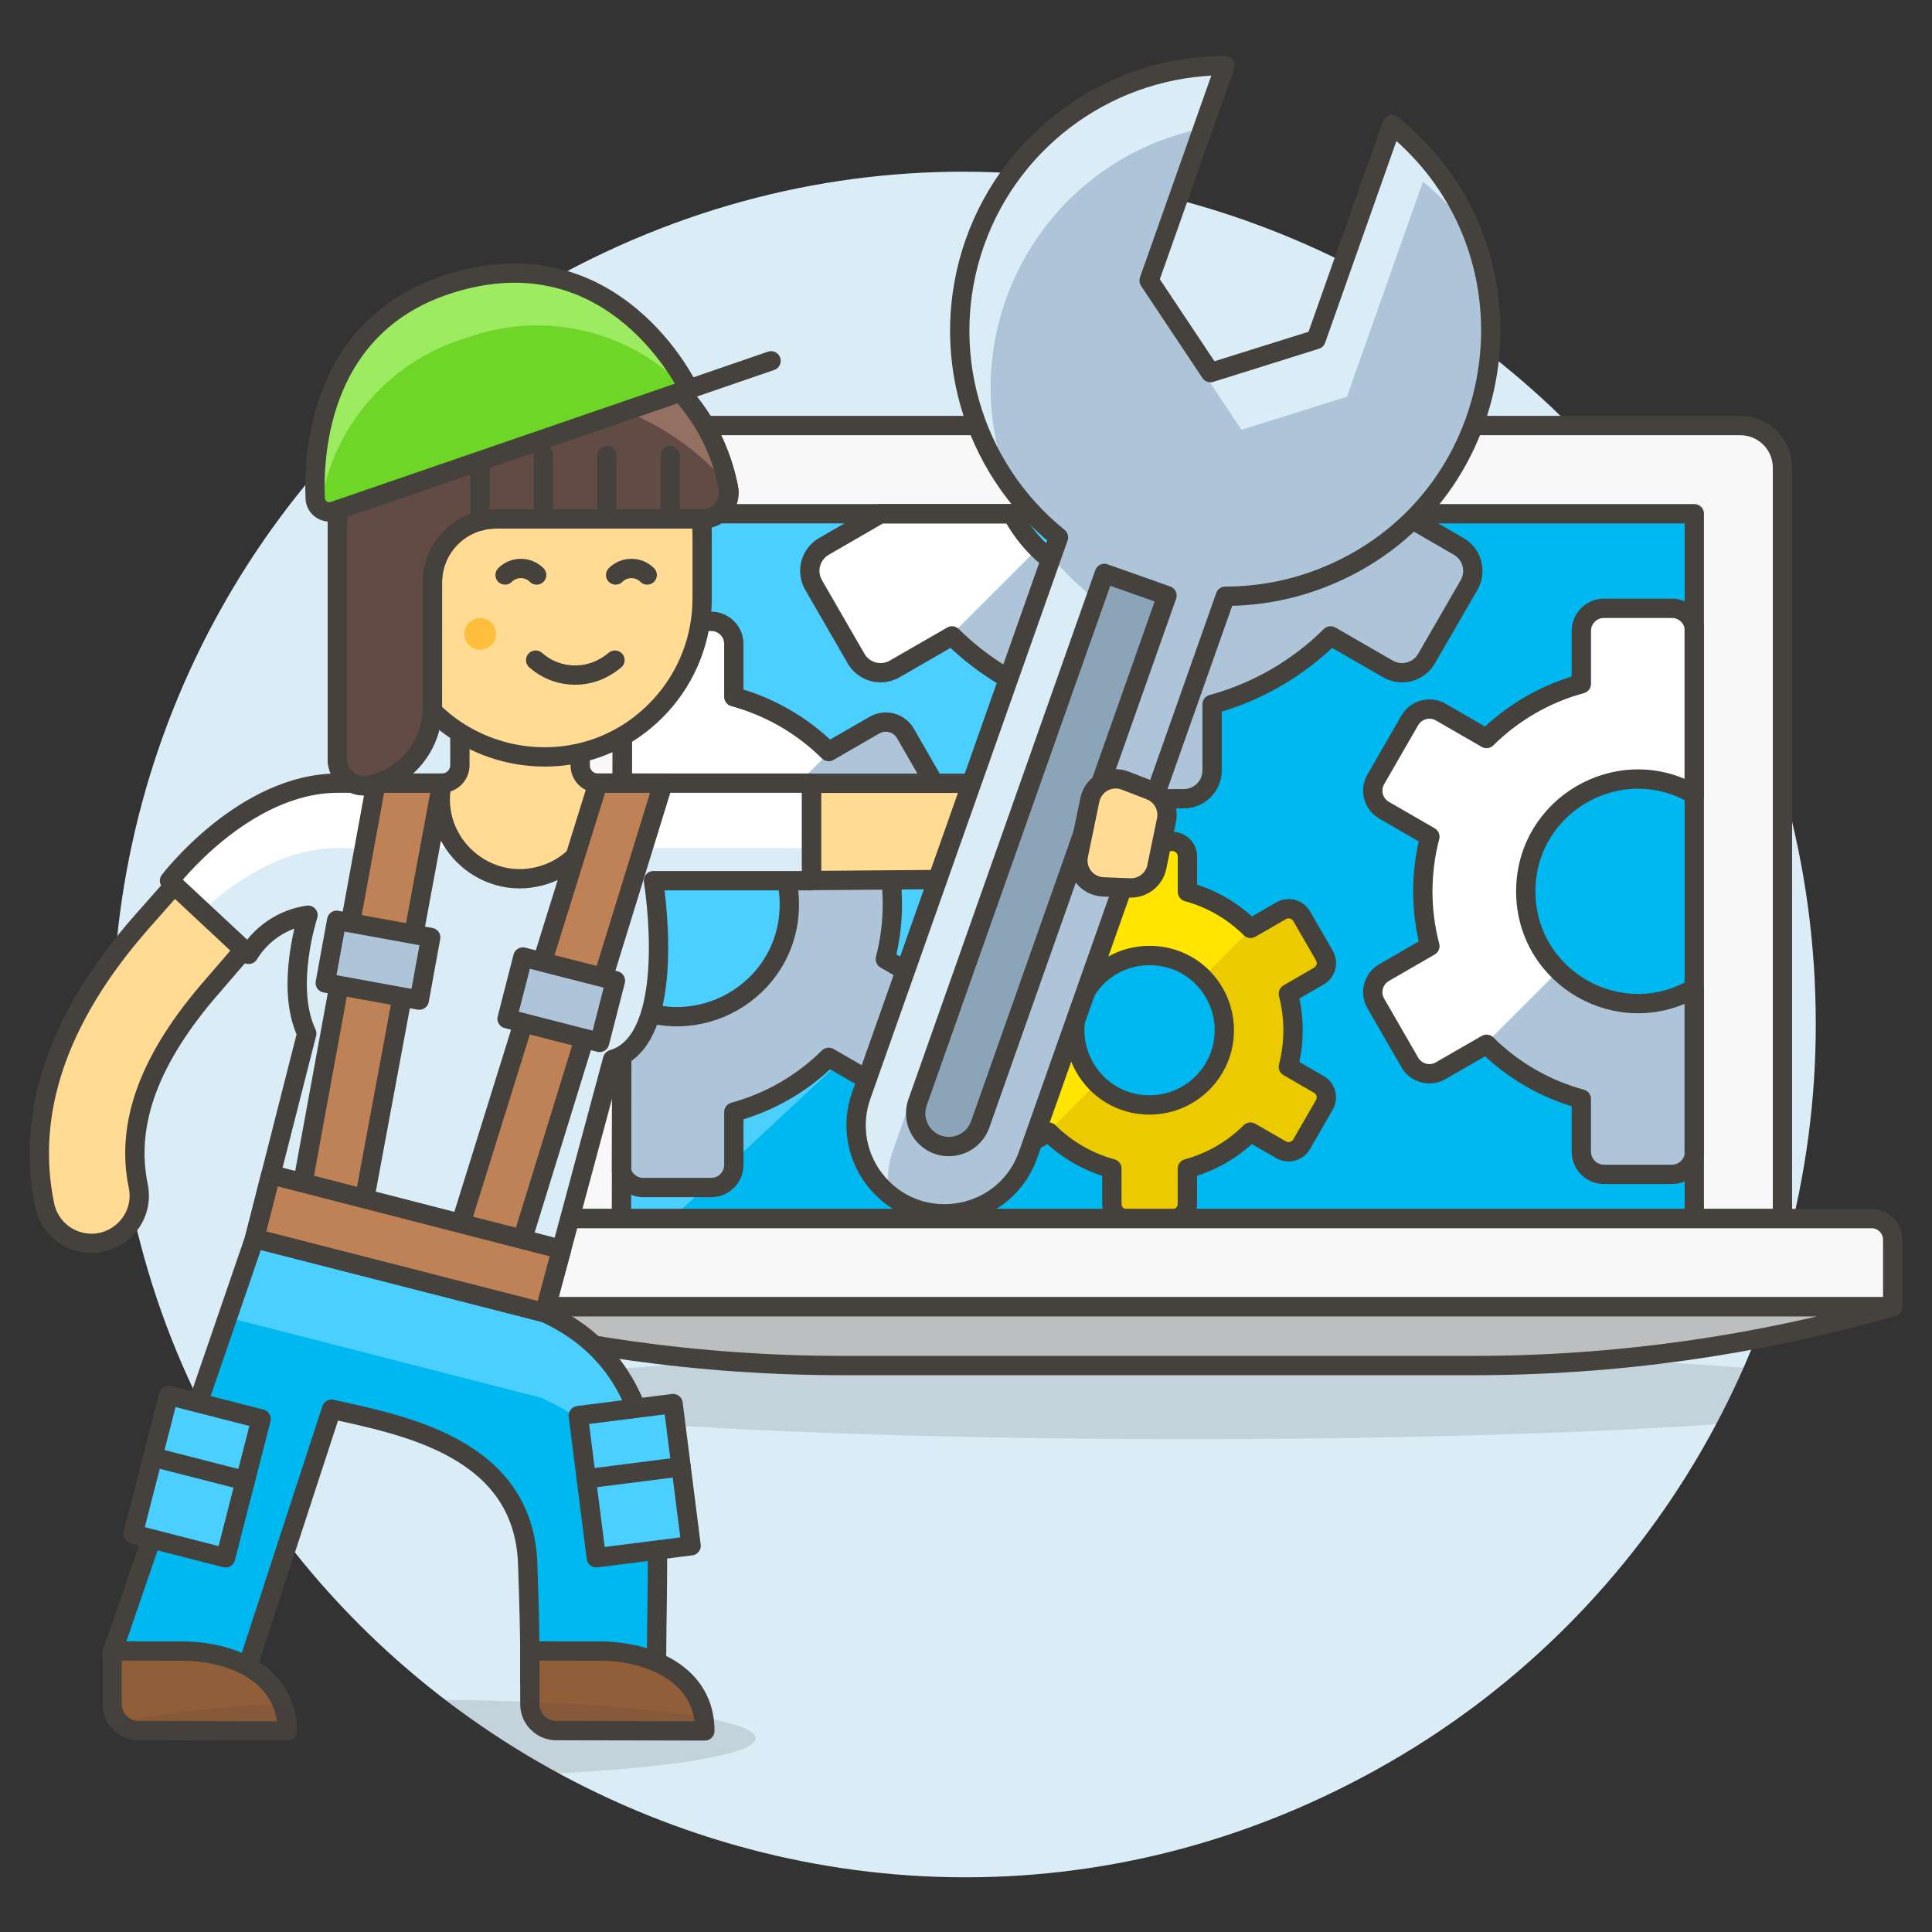
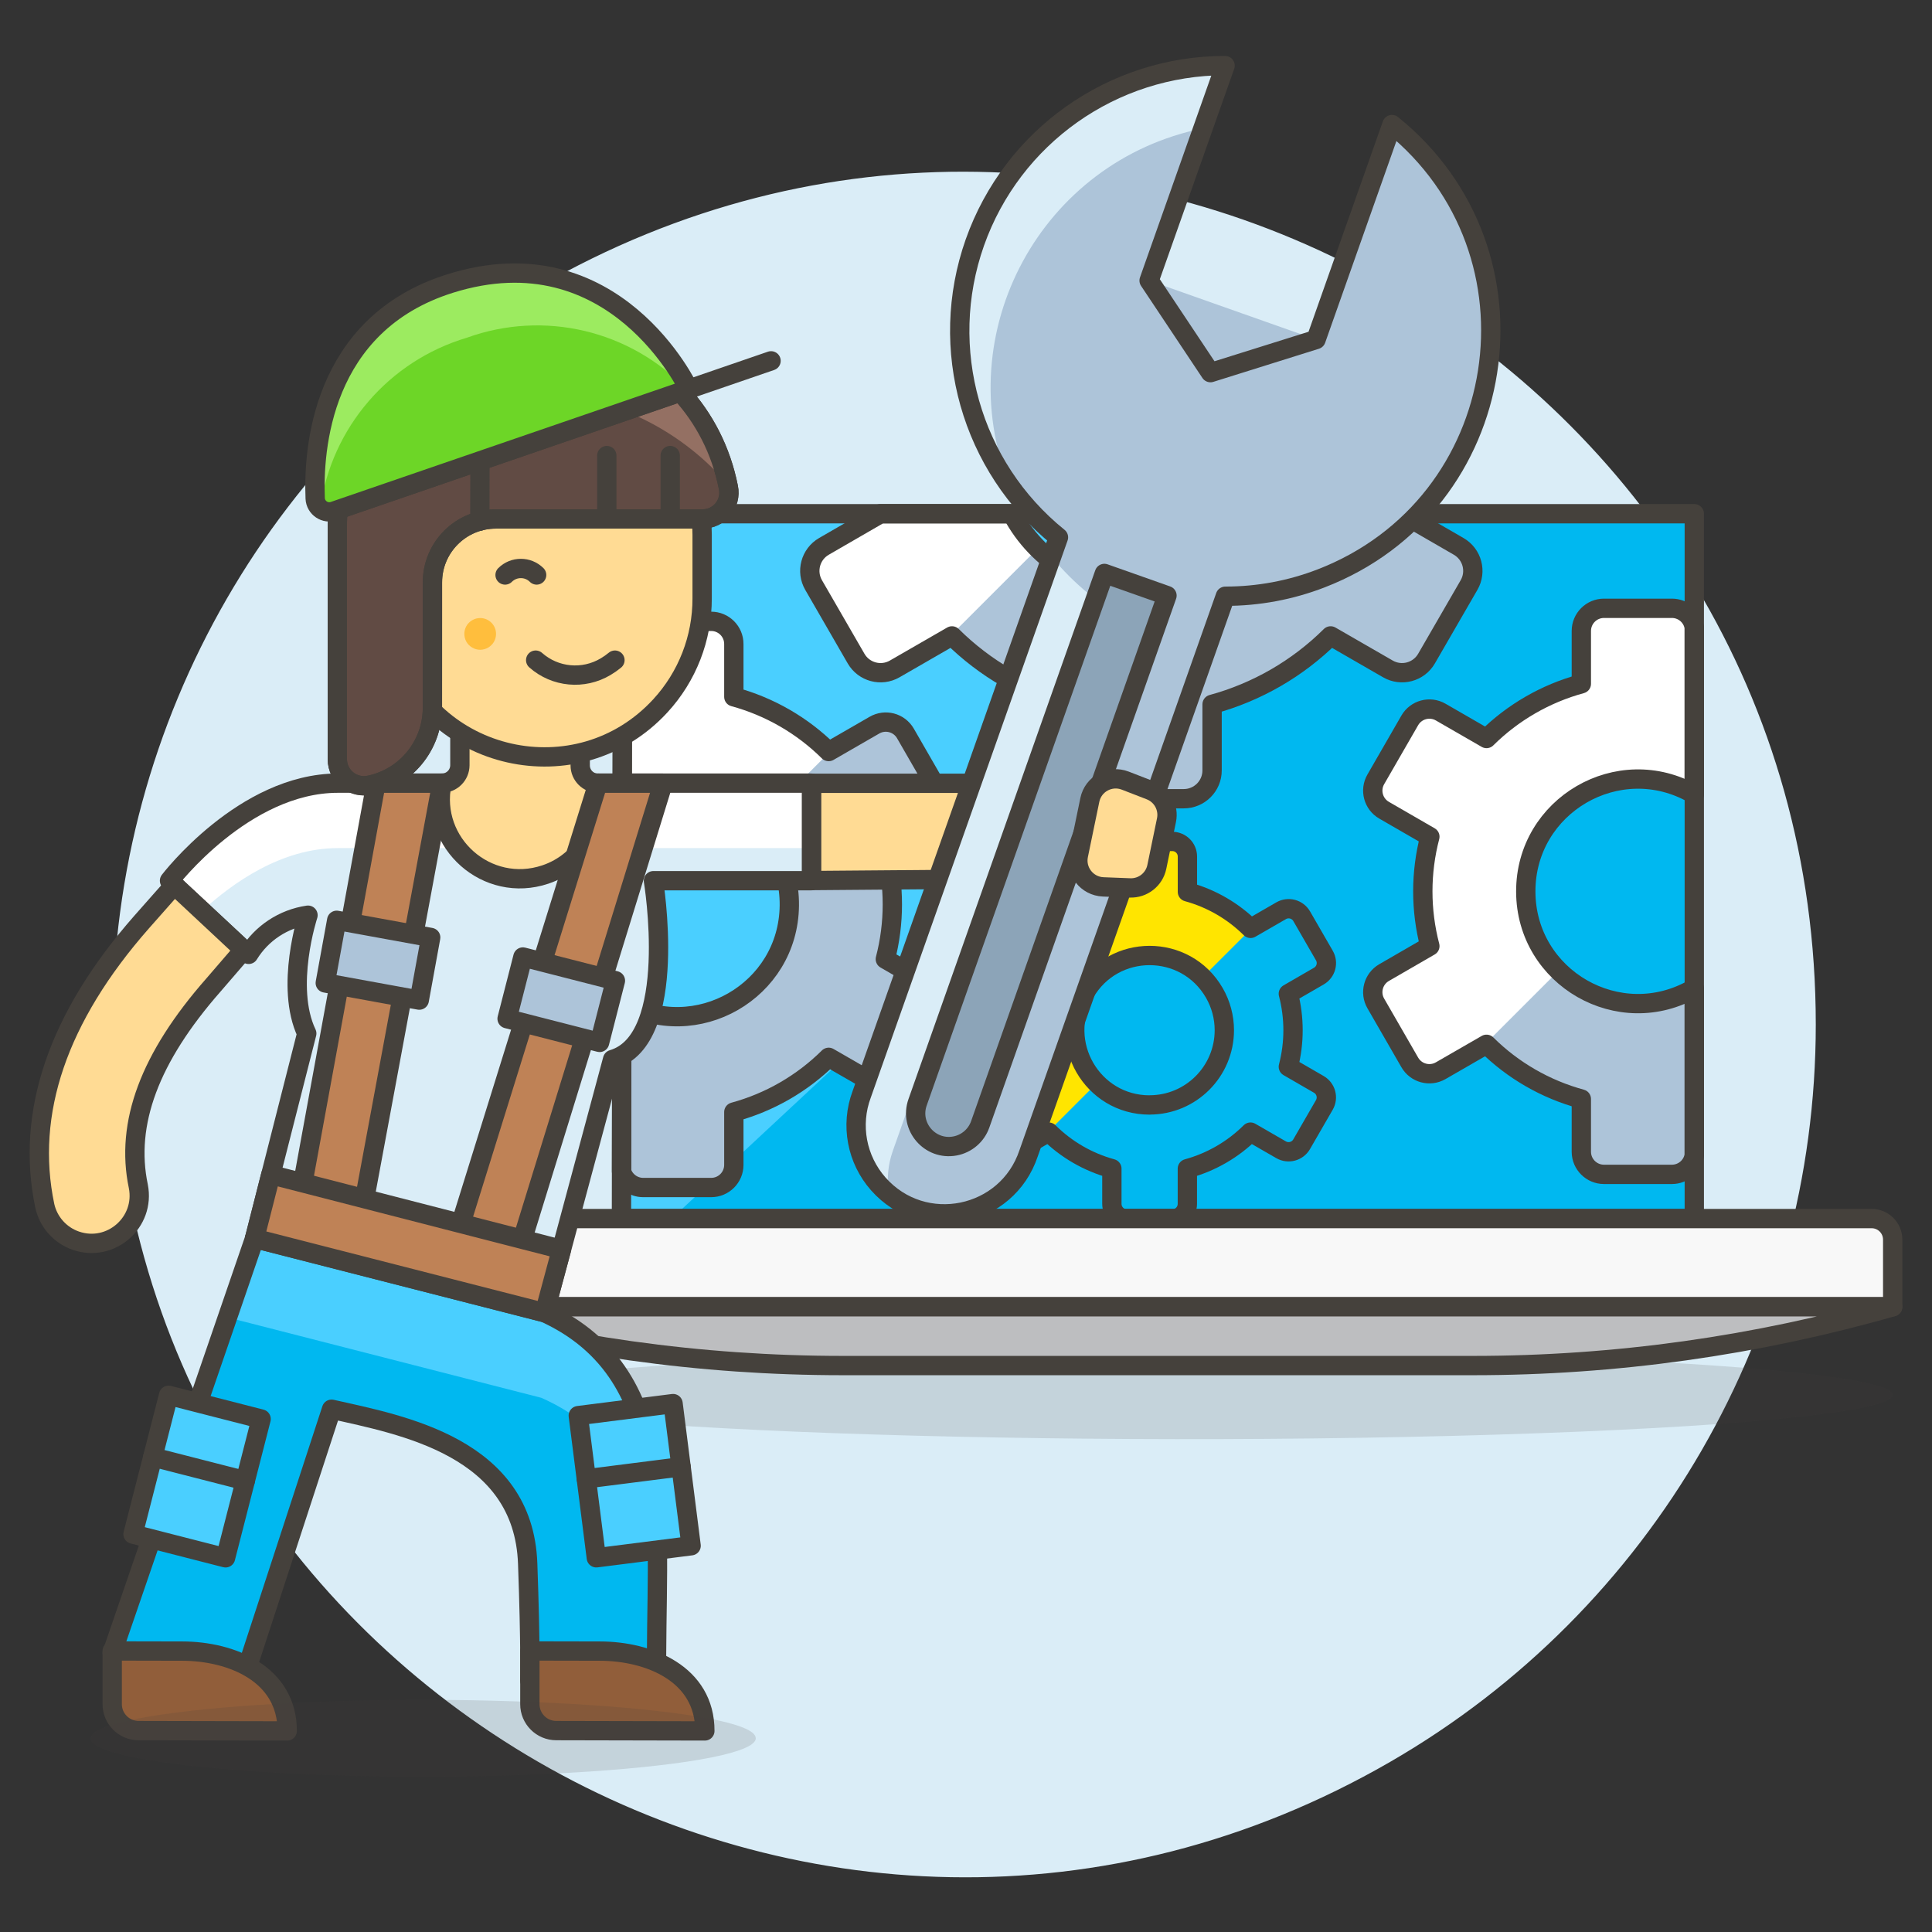
<svg xmlns="http://www.w3.org/2000/svg" viewBox="-1 -1 200 200" id="Repair-Technician-1-5">
  <rect x="-1" y="-1" width="200" height="200" fill="#333333" stroke="none" />
  <desc>Repair Technician</desc>
  <path d="M11.665 105.057C11.665 172.147 84.292 214.078 142.393 180.533C169.358 164.965 185.969 136.194 185.969 105.057C185.969 37.967 113.343 -3.964 55.241 29.581C28.276 45.149 11.665 73.921 11.665 105.057Z" fill="#daedf7" stroke="#daedf7" stroke-width="2" />
-   <path d="M179.163 43.053H58.564C56.157 43.053 54.206 45.004 54.206 47.411V125.146H183.52V47.41C183.52 45.004 181.569 43.053 179.163 43.053Z" fill="#f8f8f8" stroke="#45413c" stroke-linecap="round" stroke-linejoin="round" stroke-width="2" />
  <path d="M174.393 52.182H63.462L63.333 125.15H174.393V52.182Z" fill="#00b8f0" stroke-width="2" />
  <path d="M146.882 52.182L68.532 125.15H63.333L63.462 52.182H146.882Z" fill="#4acfff" stroke-width="2" />
  <path d="M117.147 60.217C111.543 60.219 106.395 57.129 103.761 52.182H90.141L84.298 55.559C82.895 56.367 82.414 58.16 83.224 59.562L87.62 67.174C88.429 68.577 90.222 69.056 91.623 68.244L97.549 64.828C100.958 68.21 105.186 70.652 109.82 71.913V78.753C109.82 80.371 111.132 81.683 112.751 81.683H121.542C123.161 81.684 124.475 80.372 124.475 78.753V71.913C129.108 70.652 133.335 68.21 136.744 64.828L142.672 68.244C144.073 69.056 145.866 68.577 146.675 67.174L151.074 59.564C151.884 58.163 151.404 56.37 150.002 55.561L144.158 52.184H130.534C127.899 57.13 122.751 60.219 117.147 60.217Z" fill="#adc4d9" stroke-width="2" />
  <path d="M84.298 55.559C82.895 56.367 82.414 58.16 83.224 59.562L87.62 67.174C88.429 68.577 90.222 69.056 91.623 68.244L97.137 65.065L106.426 55.777C105.365 54.717 104.467 53.505 103.761 52.182H90.141Z" fill="#ffffff" stroke-width="2" />
  <path d="M117.147 60.217C111.543 60.219 106.395 57.129 103.761 52.182H90.141L84.298 55.559C82.895 56.367 82.414 58.16 83.224 59.562L87.62 67.174C88.429 68.577 90.222 69.056 91.623 68.244L97.549 64.828C100.958 68.21 105.186 70.652 109.82 71.913V78.753C109.82 80.371 111.132 81.683 112.751 81.683H121.542C123.161 81.684 124.475 80.372 124.475 78.753V71.913C129.108 70.652 133.335 68.21 136.744 64.828L142.672 68.244C144.073 69.056 145.866 68.577 146.675 67.174L151.074 59.564C151.884 58.163 151.404 56.37 150.002 55.561L144.158 52.184H130.534C127.899 57.13 122.751 60.219 117.147 60.217Z" fill="none" stroke="#45413c" stroke-linecap="round" stroke-linejoin="round" stroke-width="2" />
  <path d="M96.242 81.023L92.728 74.922C92.08 73.801 90.646 73.418 89.525 74.066L84.784 76.8C82.055 74.096 78.673 72.144 74.966 71.135V65.664C74.966 64.37 73.916 63.32 72.622 63.32H65.588C64.656 63.319 63.812 63.871 63.44 64.725L63.407 82.513C71.191 78.127 80.804 83.813 80.711 92.747C80.618 101.591 71.063 107.085 63.372 102.717L63.342 120.261C63.639 121.253 64.553 121.932 65.588 121.932H72.621C73.916 121.932 74.966 120.882 74.966 119.587V114.119C78.673 113.111 82.056 111.159 84.784 108.454L89.525 111.186C90.645 111.837 92.081 111.453 92.728 110.33L96.242 104.229C96.891 103.109 96.507 101.675 95.386 101.029L90.649 98.29C91.618 94.575 91.618 90.674 90.649 86.96L95.386 84.223C96.507 83.577 96.891 82.143 96.242 81.023Z" fill="#adc4d9" stroke-width="2" />
  <path d="M74.966 71.14V65.664C74.966 64.37 73.916 63.32 72.622 63.32H65.588C64.656 63.319 63.812 63.871 63.44 64.725L63.407 82.513C67.946 79.959 73.63 80.739 77.312 84.422L85.13 76.604L84.784 76.805C82.055 74.1 78.673 72.148 74.966 71.14Z" fill="#ffffff" stroke-width="2" />
  <path d="M96.242 81.023L92.728 74.922C92.08 73.801 90.646 73.418 89.525 74.066L84.784 76.8C82.055 74.096 78.673 72.144 74.966 71.135V65.664C74.966 64.37 73.916 63.32 72.622 63.32H65.588C64.656 63.319 63.812 63.871 63.44 64.725L63.407 82.513C71.191 78.127 80.804 83.813 80.711 92.747C80.618 101.591 71.063 107.085 63.372 102.717L63.342 120.261C63.639 121.253 64.553 121.932 65.588 121.932H72.621C73.916 121.932 74.966 120.882 74.966 119.587V114.119C78.673 113.111 82.056 111.159 84.784 108.454L89.525 111.186C90.645 111.837 92.081 111.453 92.728 110.33L96.242 104.229C96.891 103.109 96.507 101.675 95.386 101.029L90.649 98.29C91.618 94.575 91.618 90.674 90.649 86.96L95.386 84.223C96.507 83.577 96.891 82.143 96.242 81.023Z" fill="none" stroke="#45413c" stroke-linecap="round" stroke-linejoin="round" stroke-width="2" />
  <path d="M174.387 101.305C166.662 105.795 156.974 100.239 156.948 91.305C156.922 82.37 166.577 76.758 174.328 81.202C174.348 81.213 174.367 81.225 174.387 81.236V63.932C174.199 62.8 173.22 61.971 172.073 61.971H165.044C163.749 61.971 162.7 63.021 162.7 64.316V69.787C158.993 70.795 155.611 72.747 152.884 75.451L148.143 72.717C147.022 72.069 145.588 72.453 144.94 73.573L141.424 79.674C140.775 80.795 141.16 82.229 142.282 82.875L147.019 85.611C146.047 89.325 146.047 93.227 147.019 96.941L142.282 99.68C141.16 100.325 140.775 101.76 141.424 102.88L144.94 108.981C145.587 110.104 147.023 110.488 148.143 109.837L152.884 107.105C155.611 109.811 158.993 111.762 162.7 112.77V118.243C162.709 119.531 163.756 120.57 165.044 120.57H172.079C173.224 120.567 174.199 119.738 174.387 118.609Z" fill="#adc4d9" stroke-width="2" />
  <path d="M168.561 79.665C170.61 79.662 172.623 80.204 174.393 81.236V63.932C174.206 62.8 173.226 61.971 172.079 61.971H165.044C163.749 61.971 162.7 63.021 162.7 64.316V69.787C158.993 70.795 155.611 72.747 152.884 75.451L148.143 72.717C147.022 72.069 145.588 72.453 144.94 73.573L141.424 79.674C140.775 80.795 141.16 82.229 142.282 82.875L147.019 85.611C146.047 89.325 146.047 93.227 147.019 96.941L142.282 99.68C141.16 100.325 140.775 101.76 141.424 102.88L144.94 108.981C145.587 110.104 147.023 110.488 148.143 109.837L152.555 107.279L160.357 99.475C154.039 93.16 156.926 82.374 165.555 80.059C166.535 79.796 167.546 79.663 168.561 79.663Z" fill="#ffffff" stroke-width="2" />
  <path d="M174.387 101.305C166.662 105.795 156.974 100.239 156.948 91.305C156.922 82.37 166.577 76.758 174.328 81.202C174.348 81.213 174.367 81.225 174.387 81.236V63.932C174.199 62.8 173.22 61.971 172.073 61.971H165.044C163.749 61.971 162.7 63.021 162.7 64.316V69.787C158.993 70.795 155.611 72.747 152.884 75.451L148.143 72.717C147.022 72.069 145.588 72.453 144.94 73.573L141.424 79.674C140.775 80.795 141.16 82.229 142.282 82.875L147.019 85.611C146.047 89.325 146.047 93.227 147.019 96.941L142.282 99.68C141.16 100.325 140.775 101.76 141.424 102.88L144.94 108.981C145.587 110.104 147.023 110.488 148.143 109.837L152.884 107.105C155.611 109.811 158.993 111.762 162.7 112.77V118.243C162.709 119.531 163.756 120.57 165.044 120.57H172.079C173.224 120.567 174.199 119.738 174.387 118.609Z" fill="none" stroke="#45413c" stroke-linecap="round" stroke-linejoin="round" stroke-width="2" />
-   <path d="M135.526 111.256L132.369 109.43C133.016 106.952 133.016 104.349 132.369 101.872L135.526 100.046C136.274 99.616 136.53 98.659 136.096 97.913L133.752 93.851C133.322 93.103 132.365 92.847 131.619 93.281L128.458 95.104C126.642 93.301 124.39 91.999 121.921 91.324V87.67C121.922 86.807 121.223 86.106 120.359 86.106H115.662C114.797 86.105 114.096 86.806 114.097 87.67V91.318C111.628 91.992 109.377 93.294 107.561 95.098L104.399 93.274C103.652 92.842 102.696 93.097 102.264 93.845L99.913 97.911C99.483 98.658 99.739 99.613 100.486 100.044L103.643 101.869C102.995 104.347 102.995 106.95 103.643 109.428L100.486 111.254C99.738 111.684 99.481 112.639 99.913 113.387L102.268 117.45C102.7 118.198 103.657 118.453 104.404 118.021L107.565 116.197C109.381 118.001 111.633 119.303 114.101 119.978V123.621C114.1 124.485 114.801 125.186 115.666 125.185H120.353C121.216 125.185 121.916 124.484 121.915 123.621V119.978C124.383 119.303 126.635 118.001 128.451 116.197L131.613 118.021C132.359 118.454 133.315 118.198 133.746 117.45L136.096 113.38C136.524 112.636 136.269 111.686 135.526 111.256ZM118.006 113.387C112.05 113.387 108.328 106.94 111.305 101.782C114.283 96.623 121.728 96.623 124.706 101.781C125.385 102.957 125.743 104.292 125.743 105.65C125.739 109.92 122.276 113.38 118.006 113.38Z" fill="#ebcb00" stroke-width="2" />
  <path d="M128.458 95.104C126.642 93.301 124.39 91.999 121.921 91.324V87.67C121.922 86.807 121.223 86.106 120.359 86.106H115.662C114.797 86.105 114.096 86.806 114.097 87.67V91.318C111.628 91.992 109.377 93.294 107.561 95.098L104.399 93.274C103.652 92.842 102.696 93.097 102.264 93.845L99.913 97.911C99.483 98.658 99.739 99.613 100.486 100.044L103.643 101.869C102.995 104.347 102.995 106.95 103.643 109.428L100.486 111.254C99.738 111.684 99.481 112.639 99.913 113.387L102.268 117.45C102.7 118.198 103.657 118.453 104.404 118.021L107.345 116.324L112.548 111.123C108.286 106.963 110.125 99.749 115.859 98.138C118.584 97.372 121.51 98.155 123.488 100.181L128.699 94.971Z" fill="#ffe500" stroke-width="2" />
  <path d="M135.526 111.256L132.369 109.43C133.016 106.952 133.016 104.349 132.369 101.872L135.526 100.046C136.274 99.616 136.53 98.659 136.096 97.913L133.752 93.851C133.322 93.103 132.365 92.847 131.619 93.281L128.458 95.104C126.642 93.301 124.39 91.999 121.921 91.324V87.67C121.922 86.807 121.223 86.106 120.359 86.106H115.662C114.797 86.105 114.096 86.806 114.097 87.67V91.318C111.628 91.992 109.377 93.294 107.561 95.098L104.399 93.274C103.652 92.842 102.696 93.097 102.264 93.845L99.913 97.911C99.483 98.658 99.739 99.613 100.486 100.044L103.643 101.869C102.995 104.347 102.995 106.95 103.643 109.428L100.486 111.254C99.738 111.684 99.481 112.639 99.913 113.387L102.268 117.45C102.7 118.198 103.657 118.453 104.404 118.021L107.565 116.197C109.381 118.001 111.633 119.303 114.101 119.978V123.621C114.1 124.485 114.801 125.186 115.666 125.185H120.353C121.216 125.185 121.916 124.484 121.915 123.621V119.978C124.383 119.303 126.635 118.001 128.451 116.197L131.613 118.021C132.359 118.454 133.315 118.198 133.746 117.45L136.096 113.38C136.524 112.636 136.269 111.686 135.526 111.256ZM118.006 113.387C112.05 113.387 108.328 106.94 111.305 101.782C114.283 96.623 121.728 96.623 124.706 101.781C125.385 102.957 125.743 104.292 125.743 105.65C125.739 109.92 122.276 113.38 118.006 113.38Z" fill="none" stroke="#45413c" stroke-linecap="round" stroke-linejoin="round" stroke-width="2" />
  <path d="M174.393 52.182H63.462L63.333 125.15H174.393V52.182Z" fill="none" stroke="#45413c" stroke-linecap="round" stroke-linejoin="round" stroke-width="2" />
  <path d="M48.881 143.406C48.852 146.92 109.688 149.118 158.385 147.363C181.01 146.547 194.944 145.039 194.931 143.406C194.96 139.892 134.124 137.694 85.427 139.449C62.802 140.265 48.868 141.774 48.881 143.406Z" fill="#45413c" opacity=".15" stroke-width="2" />
  <path d="M194.931 134.277H42.787V127.324C42.787 126.121 43.763 125.146 44.966 125.146H192.752C193.955 125.146 194.931 126.121 194.931 127.324Z" fill="#f8f8f8" stroke="#45413c" stroke-linecap="round" stroke-linejoin="round" stroke-width="2" />
  <path d="M194.931 134.279C180.8 138.316 166.177 140.363 151.481 140.362H86.246C71.547 140.364 56.92 138.317 42.787 134.279H194.931Z" fill="#bdbec0" stroke="#45413c" stroke-linecap="round" stroke-linejoin="round" stroke-width="2" />
  <path d="M108.683 89.947L83.001 90.154V80.084H108.604C111.327 80.062 113.553 82.252 113.574 84.975H113.574C113.597 87.699 111.407 89.925 108.683 89.947Z" fill="#ffdb94" stroke="#45413c" stroke-linecap="round" stroke-linejoin="round" stroke-width="2" />
  <path d="M30.884 93.74S28.455 101.148 30.756 105.985L25.357 127.198L55.368 134.885L62.414 108.676C69.373 106.624 66.643 90.169 66.643 90.169H83.001V80.071H33.978C24.241 80.071 16.548 90.169 16.548 90.169L24.738 97.795C26.085 95.599 28.336 94.114 30.884 93.74Z" fill="#daedf7" stroke-width="2" />
  <path d="M45.818 80.073H33.976C24.239 80.073 16.546 90.169 16.546 90.169L19.91 93.311C23.06 90.407 28.141 86.794 33.97 86.794H82.993V80.073Z" fill="#ffffff" stroke-width="2" />
  <path d="M30.884 93.74S28.455 101.148 30.756 105.985L25.357 127.198L55.368 134.885L62.414 108.676C69.373 106.624 66.643 90.169 66.643 90.169H83.001V80.071H33.978C24.241 80.071 16.548 90.169 16.548 90.169L24.738 97.795C26.085 95.599 28.336 94.114 30.884 93.74Z" fill="none" stroke="#45413c" stroke-linecap="round" stroke-linejoin="round" stroke-width="2" />
  <path d="M60.902 80.077C59.886 80.076 59.063 79.252 59.063 78.236V71.763H46.607V78.214C46.604 79.241 45.772 80.072 44.746 80.073C43.484 86.295 49.431 91.549 55.45 89.531C59.396 88.208 61.738 84.152 60.911 80.073Z" fill="#ffdb94" stroke="#45413c" stroke-linecap="round" stroke-linejoin="round" stroke-width="2" />
  <path d="M33.323 144.883L24.326 172.426C22.758 171.277 10.615 170.096 10.615 170.096L25.357 127.198L55.368 134.885C69.632 141.406 66.715 157.777 66.985 173.177L53.843 172.959S53.941 169.521 53.625 160.865C53.2 148.783 40.63 146.522 33.323 144.883Z" fill="#00b8f0" stroke-width="2" />
  <path d="M55.036 143.7C61.277 146.447 65.767 152.087 67.044 158.784C66.861 148.507 65.174 139.369 55.368 134.885L25.357 127.198L22.546 135.375Z" fill="#4acfff" stroke-width="2" />
  <path d="M33.323 144.883L24.326 172.426C22.758 171.277 10.615 170.096 10.615 170.096L25.357 127.198L55.368 134.885C69.632 141.406 66.715 157.777 66.985 173.177L53.843 172.959S53.941 169.521 53.625 160.865C53.2 148.783 40.63 146.522 33.323 144.883Z" fill="none" stroke="#45413c" stroke-linecap="round" stroke-linejoin="round" stroke-width="2" />
  <path d="M28.73 178.184C28.73 172.282 22.978 169.931 17.873 169.922L10.615 169.907V175.406C10.61 176.919 11.834 178.149 13.347 178.151Z" fill="#915e3a" stroke="#45413c" stroke-linecap="round" stroke-linejoin="round" stroke-width="2" />
  <path d="M71.966 178.184C71.977 172.282 66.214 169.931 61.109 169.922L53.851 169.907V175.406C53.846 176.919 55.07 178.149 56.583 178.151Z" fill="#915e3a" stroke="#45413c" stroke-linecap="round" stroke-linejoin="round" stroke-width="2" />
  <path d="M60.902 80.077L45.722 128.819L52.108 130.455L67.647 80.077H60.902Z" fill="#bf8256" stroke="#45413c" stroke-linecap="round" stroke-linejoin="round" stroke-width="2" />
  <path d="M37.928 80.077L29.751 124.727L36.14 126.364L44.737 80.073L37.928 80.077Z" fill="#bf8256" stroke="#45413c" stroke-linecap="round" stroke-linejoin="round" stroke-width="2" />
  <path d="M32.671 100.756L33.854 94.27L43.585 96.045L42.402 102.531Z" fill="#adc4d9" stroke="#45413c" stroke-linecap="round" stroke-linejoin="round" stroke-width="2" />
  <path d="M51.494 104.456L53.13 98.069L62.708 100.522L61.072 106.909Z" fill="#adc4d9" stroke="#45413c" stroke-linecap="round" stroke-linejoin="round" stroke-width="2" />
  <path d="M25.353 127.2L55.368 134.885L57.128 128.337L27.035 120.596L25.353 127.2Z" fill="#bf8256" stroke="#45413c" stroke-linecap="round" stroke-linejoin="round" stroke-width="2" />
  <path d="M24.228 97.333L21.084 100.981C14.496 108.48 11.955 115.293 13.319 121.803C14.057 125.539 10.475 128.672 6.871 127.443C5.238 126.887 4.013 125.519 3.639 123.834C1.617 114.197 4.987 104.314 13.661 94.451L17.043 90.625Z" fill="#ffdb94" stroke="#45413c" stroke-linecap="round" stroke-linejoin="round" stroke-width="2" />
  <path d="M58.863 145.544L68.676 144.299L70.544 159.016L60.731 160.262Z" fill="#4acfff" stroke="#45413c" stroke-linecap="round" stroke-linejoin="round" stroke-width="2" />
  <path d="M59.693 152.086L69.504 150.84" fill="#9ceb60" stroke="#45413c" stroke-linecap="round" stroke-linejoin="round" stroke-width="2" />
  <path d="M12.77 157.812L16.452 143.44L26.03 145.894L22.348 160.265Z" fill="#4acfff" stroke="#45413c" stroke-linecap="round" stroke-linejoin="round" stroke-width="2" />
  <path d="M14.816 149.829L24.394 152.283" fill="#9ceb60" stroke="#45413c" stroke-linecap="round" stroke-linejoin="round" stroke-width="2" />
  <path d="M55.274 37.954C46.211 37.956 38.865 45.303 38.865 54.365V57.646C34.181 57.646 34.508 65.852 39.687 65.852H39.7C43.447 77.878 58.807 81.338 67.348 72.08C70.149 69.044 71.698 65.062 71.685 60.932V54.365C71.685 45.302 64.337 37.954 55.274 37.954Z" fill="#ffdb94" stroke="#45413c" stroke-linecap="round" stroke-linejoin="round" stroke-width="2" />
  <path d="M50.35 64.621C50.35 65.884 48.983 66.673 47.889 66.042C46.795 65.41 46.795 63.831 47.889 63.2C48.138 63.056 48.421 62.98 48.709 62.98C49.615 62.98 50.35 63.715 50.35 64.621Z" fill="#ffbe3d" stroke-width="2" />
  <path d="M54.453 67.338C56.46 69.117 59.39 69.391 61.693 68.015C62.032 67.816 62.355 67.589 62.658 67.338" fill="none" stroke="#45413c" stroke-linecap="round" stroke-linejoin="round" stroke-width="2" />
  <path d="M51.285 58.522C52.188 57.623 53.649 57.623 54.553 58.522" fill="none" stroke="#45413c" stroke-linecap="round" stroke-linejoin="round" stroke-width="2" />
-   <path d="M65.998 58.522C65.094 57.623 63.633 57.623 62.73 58.522" fill="none" stroke="#45413c" stroke-linecap="round" stroke-linejoin="round" stroke-width="2" />
  <path d="M43.766 59.287C43.764 55.662 46.703 52.722 50.328 52.722H71.713C73.445 52.737 74.75 51.151 74.402 49.454C71.335 34.023 52.714 27.699 40.884 38.07C36.433 41.972 33.892 47.613 33.92 53.533V77.6C33.931 79.384 35.608 80.689 37.34 80.262C41.037 79.447 43.693 76.204 43.763 72.419Z" fill="#614b44" stroke="#45413c" stroke-linecap="round" stroke-linejoin="round" stroke-width="2" />
  <path d="M53.611 39.595C61.569 39.619 69.125 43.094 74.321 49.121C71.002 33.758 52.297 27.749 40.652 38.304C38.055 40.658 36.108 43.64 34.998 46.964C40.047 42.242 46.698 39.608 53.611 39.595Z" fill="#947063" stroke-width="2" />
  <path d="M43.766 59.287C43.764 55.662 46.703 52.722 50.328 52.722H71.713C73.445 52.737 74.75 51.151 74.402 49.454C71.335 34.023 52.714 27.699 40.884 38.07C36.433 41.972 33.892 47.613 33.92 53.533V77.6C33.931 79.384 35.608 80.689 37.34 80.262C41.037 79.447 43.693 76.204 43.763 72.419Z" fill="none" stroke="#45413c" stroke-linejoin="round" stroke-width="2" />
-   <path d="M55.252 52.722V46.16" fill="none" stroke="#45413c" stroke-linecap="round" stroke-linejoin="round" stroke-width="2" />
  <path d="M48.672 52.951L48.687 46.16" fill="none" stroke="#45413c" stroke-linecap="round" stroke-linejoin="round" stroke-width="2" />
  <path d="M61.815 52.722V46.16" fill="none" stroke="#45413c" stroke-linecap="round" stroke-linejoin="round" stroke-width="2" />
  <path d="M68.379 52.722V46.16" fill="none" stroke="#45413c" stroke-linecap="round" stroke-linejoin="round" stroke-width="2" />
  <path d="M33.582 51.903L78.818 36.353" fill="none" stroke="#45413c" stroke-linecap="round" stroke-linejoin="round" stroke-width="2" />
  <path d="M33.582 51.903L70.303 39.281S62.664 22.975 45.572 28.359C32.192 32.573 31.425 45.652 31.628 50.598C31.675 51.579 32.657 52.235 33.582 51.903Z" fill="#6dd627" stroke-width="2" />
  <path d="M32.142 51.635C33.302 43.278 39.237 36.369 47.324 33.963C55.313 31.07 64.257 33.184 70.105 39.349L70.303 39.281S62.667 22.977 45.572 28.359C32.192 32.573 31.425 45.652 31.628 50.598C31.644 51.001 31.831 51.378 32.142 51.635Z" fill="#9ceb60" stroke-width="2" />
  <path d="M33.582 51.903L70.303 39.281S62.664 22.975 45.572 28.359C32.192 32.573 31.425 45.652 31.628 50.598C31.675 51.579 32.657 52.235 33.582 51.903Z" fill="none" stroke="#45413c" stroke-linecap="round" stroke-linejoin="round" stroke-width="2" />
  <path d="M8.377 178.947C8.357 182.004 37.036 183.918 59.999 182.391C70.672 181.681 77.246 180.368 77.236 178.947C77.256 175.889 48.578 173.975 25.615 175.502C14.941 176.212 8.368 177.525 8.377 178.947Z" fill="#45413c" opacity=".15" stroke-width="2" />
-   <path d="M99.918 24.099C103.801 13.125 114.18 5.79 125.821 5.791L117.956 28.043L124.307 37.575L135.236 34.148L143.097 11.896C159.549 25.16 155.473 51.26 135.759 58.876C132.597 60.098 129.237 60.723 125.847 60.721L105.48 118.391C103.247 125.083 94.607 126.848 89.928 121.568C87.682 119.032 87.017 115.465 88.2 112.291L108.572 54.624C99.51 47.311 96.043 35.08 99.918 24.099Z" fill="#adc4d9" stroke-width="2" />
+   <path d="M99.918 24.099C103.801 13.125 114.18 5.79 125.821 5.791L117.956 28.043L135.236 34.148L143.097 11.896C159.549 25.16 155.473 51.26 135.759 58.876C132.597 60.098 129.237 60.723 125.847 60.721L105.48 118.391C103.247 125.083 94.607 126.848 89.928 121.568C87.682 119.032 87.017 115.465 88.2 112.291L108.572 54.624C99.51 47.311 96.043 35.08 99.918 24.099Z" fill="#adc4d9" stroke-width="2" />
  <path d="M103.48 49.208C97.206 33.344 106.804 15.666 123.525 12.286L125.821 5.791C104.688 5.785 91.474 28.659 102.035 46.964C102.48 47.735 102.962 48.484 103.48 49.208Z" fill="#daedf7" stroke-width="2" />
  <path d="M90.989 122.387C90.796 120.977 90.939 119.542 91.405 118.197L111.777 60.533C110.341 59.367 109.027 58.058 107.855 56.627L88.2 112.291C86.926 115.908 88.038 119.937 90.989 122.387Z" fill="#daedf7" stroke-width="2" />
-   <path d="M121.42 33.237L121.165 33.961L127.516 43.493L138.436 40.066L146.298 17.811C148.257 19.405 149.988 21.259 151.442 23.324C149.699 18.854 146.822 14.915 143.093 11.896L135.24 34.148L124.311 37.575Z" fill="#daedf7" stroke-width="2" />
  <path d="M93.989 113.108C93.108 115.602 95.257 118.115 97.857 117.631C99.064 117.406 100.06 116.555 100.469 115.398L119.806 60.653L113.326 58.363Z" fill="#8ca4b8" stroke="#45413c" stroke-linecap="round" stroke-linejoin="round" stroke-width="2" />
  <path d="M99.918 24.099C103.801 13.125 114.18 5.79 125.821 5.791L117.956 28.043L124.307 37.575L135.236 34.148L143.097 11.896C159.549 25.16 155.473 51.26 135.759 58.876C132.597 60.098 129.237 60.723 125.847 60.721L105.48 118.391C103.247 125.083 94.607 126.848 89.928 121.568C87.682 119.032 87.017 115.465 88.2 112.291L108.572 54.624C99.51 47.311 96.043 35.08 99.918 24.099Z" fill="none" stroke="#45413c" stroke-linecap="round" stroke-linejoin="round" stroke-width="2" />
  <path d="M119.753 83.907L118.755 88.738C118.487 90.046 117.31 90.969 115.975 90.917L113.208 90.81C111.522 90.745 110.297 89.182 110.637 87.529L111.82 81.805C112.162 80.152 113.906 79.201 115.481 79.809L118.063 80.809C119.308 81.29 120.023 82.6 119.753 83.907Z" fill="#ffdb94" stroke="#45413c" stroke-linecap="round" stroke-linejoin="round" stroke-width="2" />
</svg>